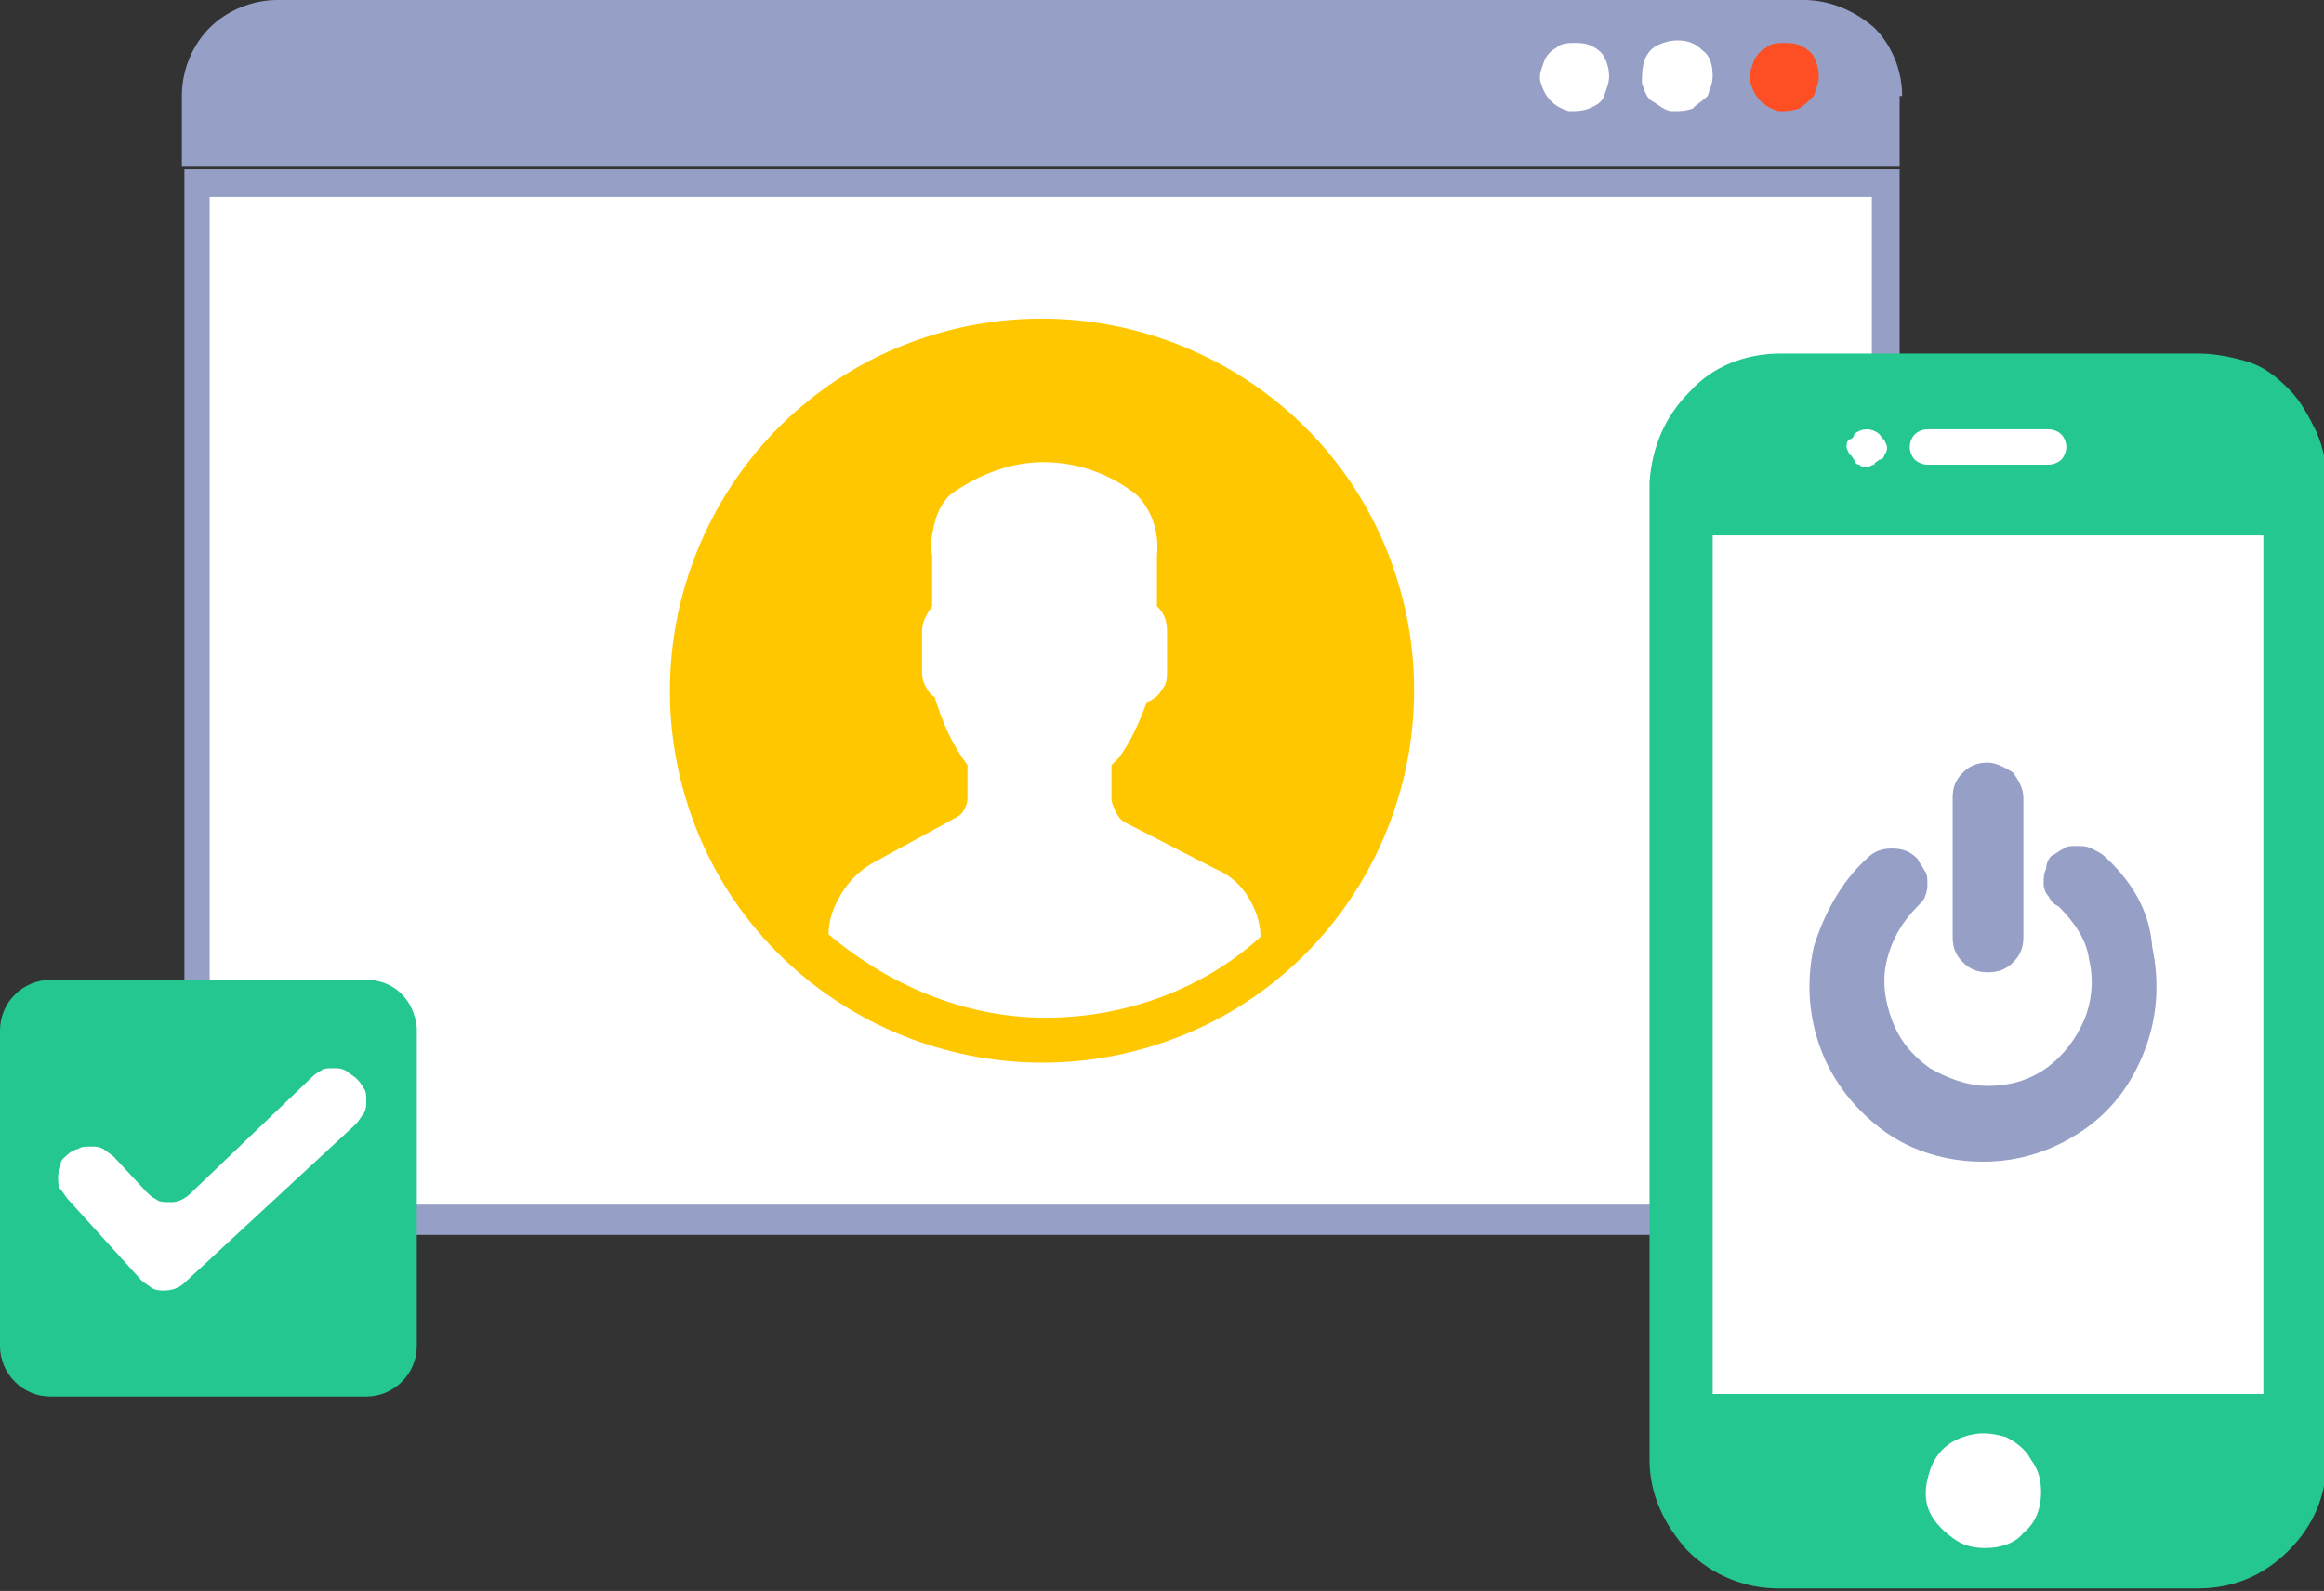
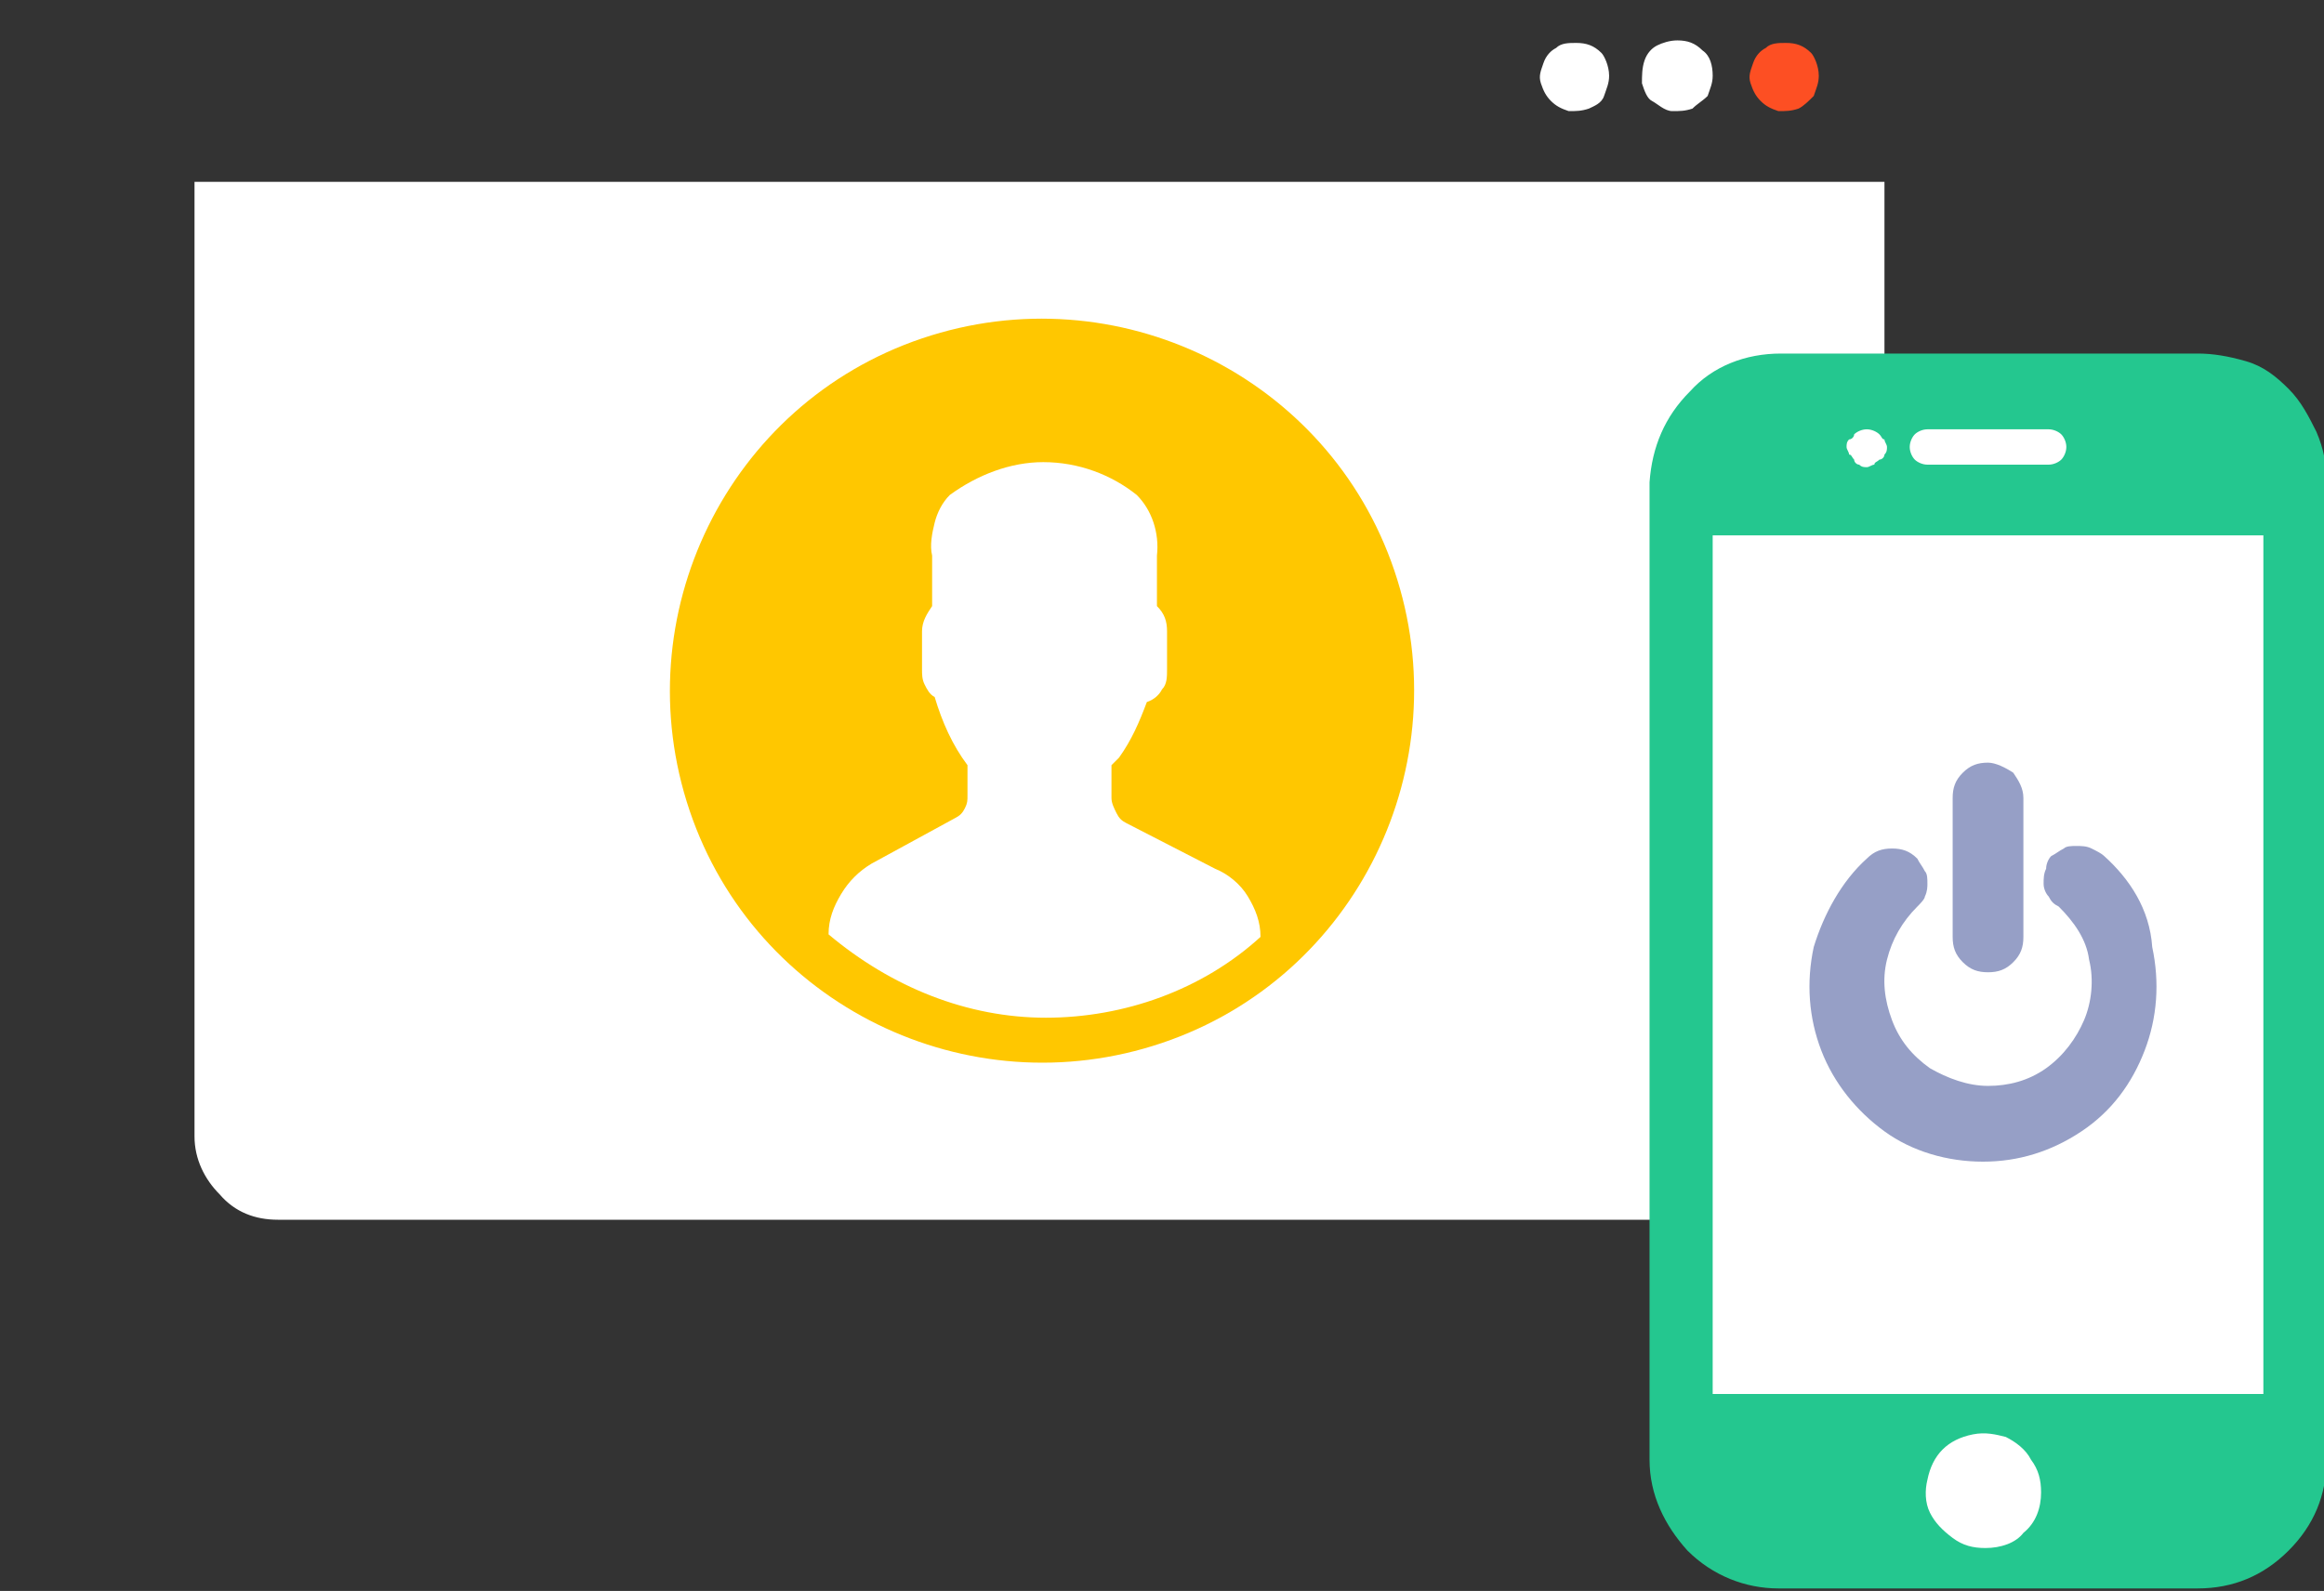
<svg xmlns="http://www.w3.org/2000/svg" version="1.1" id="Layer_1" x="0" y="0" style="enable-background:new 0 0 92 63" xml:space="preserve" width="92" height="63">
  <rect width="100%" height="100%" fill="#333333" stroke="none" />
  <style>.st0{fill:#fff}.st1{fill:#969fc6}.st4{fill:#24c78f}</style>
-   <path class="st0" d="M11 48.3c-.9 0-1.7-.3-2.3-1-.6-.6-1-1.4-1-2.3V7.2h66.9V45c0 .9-.3 1.7-1 2.3-.6.6-1.4 1-2.3 1H11z" />
-   <path class="st1" d="M74.1 7.8V45a2.732 2.732 0 0 1-2.7 2.7H11A2.732 2.732 0 0 1 8.3 45V7.8h65.8zm1.2-1.1h-68V45c0 1 .4 2 1.1 2.7.6.8 1.6 1.2 2.6 1.2h60.4c1 0 2-.4 2.7-1.1.7-.7 1.1-1.7 1.1-2.7V6.7zM75.3 3.8c0-1-.4-2-1.1-2.7C73.4.4 72.4 0 71.4 0H11c-1 0-2 .4-2.7 1.1-.7.7-1.1 1.7-1.1 2.7v2.8h68V3.8z" />
+   <path class="st0" d="M11 48.3c-.9 0-1.7-.3-2.3-1-.6-.6-1-1.4-1-2.3V7.2h66.9V45c0 .9-.3 1.7-1 2.3-.6.6-1.4 1-2.3 1H11" />
  <path class="st0" d="M63.7 3c0 .3-.1.5-.2.8s-.4.4-.6.5c-.3.1-.5.1-.8.1-.3-.1-.5-.2-.7-.4-.2-.2-.3-.4-.4-.7-.1-.3 0-.5.1-.8.1-.3.3-.5.5-.6.2-.2.5-.2.8-.2.4 0 .7.1 1 .4.1.1.3.5.3.9zM67.8 3c0 .3-.1.5-.2.8-.2.2-.4.3-.6.5-.3.1-.5.1-.8.1s-.6-.3-.8-.4-.3-.4-.4-.7c0-.3 0-.6.1-.9.1-.3.3-.5.5-.6s.5-.2.8-.2c.4 0 .7.1 1 .4.3.2.4.6.4 1z" />
  <path d="M72 3c0 .3-.1.5-.2.8-.2.2-.4.4-.6.5-.3.1-.5.1-.8.1-.3-.1-.5-.2-.7-.4-.2-.2-.3-.4-.4-.7-.1-.3 0-.5.1-.8.1-.3.3-.5.5-.6.2-.2.5-.2.8-.2.4 0 .7.1 1 .4.1.1.3.5.3.9z" style="fill:#fd4f23" />
  <path d="M46 41.3c7.7-2.6 11.8-11 9.2-18.7-2.6-7.7-11-11.8-18.7-9.2-7.7 2.6-11.8 11-9.2 18.7 2.6 7.7 11 11.8 18.7 9.2z" style="fill:#ffc700" />
  <path class="st0" d="M41.4 40.3c3.1 0 6.2-1.1 8.5-3.2 0-.6-.2-1.1-.5-1.6s-.8-.9-1.3-1.1l-3.5-1.8c-.2-.1-.3-.2-.4-.4-.1-.2-.2-.4-.2-.6v-1.3l.3-.3c.5-.7.8-1.4 1.1-2.2.3-.1.5-.3.6-.5.2-.2.2-.5.2-.8V25c0-.4-.1-.7-.4-1v-2c.1-.9-.2-1.8-.8-2.4-1-.8-2.3-1.3-3.7-1.3-1.3 0-2.6.5-3.7 1.3-.3.3-.5.7-.6 1.1-.1.4-.2.9-.1 1.3v2c-.2.3-.4.6-.4 1v1.5c0 .2 0 .4.1.6.1.2.2.4.4.5.3 1 .7 1.9 1.3 2.7v1.2c0 .2 0 .3-.1.5s-.2.3-.4.4l-3.3 1.8c-.5.3-.9.7-1.2 1.2-.3.5-.5 1-.5 1.6 2.5 2.1 5.5 3.3 8.6 3.3z" />
-   <path class="st4" d="M14.5 38.8H2c-1.1 0-2 .9-2 2v12.5c0 1.1.9 2 2 2h12.5c1.1 0 2-.9 2-2V40.7c-.1-1.1-.9-1.9-2-1.9z" />
-   <path class="st0" d="M7.3 50.8c-.2.2-.5.3-.8.3-.2 0-.3 0-.5-.1-.1-.1-.3-.2-.4-.3l-2.9-3.2c-.1-.1-.2-.3-.3-.4-.1-.1-.1-.3-.1-.5s.1-.3.1-.5.2-.3.3-.4c.1-.1.3-.2.4-.2.1-.1.3-.1.5-.1s.3 0 .5.1c.1.1.3.2.4.3l1.3 1.4c.1.1.2.2.4.3.1.1.3.1.5.1s.3 0 .5-.1.3-.2.4-.3l4.7-4.5c.1-.1.2-.2.4-.3.1-.1.3-.1.5-.1s.3 0 .5.1c.1.1.3.2.4.3.1.1.2.2.3.4.1.1.1.3.1.5s0 .3-.1.5c-.1.1-.2.3-.3.4l-6.8 6.3z" />
  <path class="st4" d="M87 14H70.5c-1.4 0-2.7.5-3.6 1.5-1 1-1.5 2.2-1.6 3.6v38.7c0 1.4.6 2.6 1.5 3.6 1 1 2.3 1.5 3.6 1.5H87c1.4 0 2.6-.5 3.6-1.5s1.5-2.2 1.5-3.6V19.1c0-.7-.1-1.3-.4-2-.3-.6-.6-1.2-1.1-1.7-.5-.5-1-.9-1.7-1.1S87.6 14 87 14z" />
  <path class="st0" d="M89.6 55.2H67.8v-34h21.8v34z" />
  <path class="st1" d="M78.7 30.2c-.4 0-.7.1-1 .4-.3.3-.4.6-.4 1v5.5c0 .4.1.7.4 1 .3.3.6.4 1 .4s.7-.1 1-.4c.3-.3.4-.6.4-1v-5.5c0-.4-.2-.7-.4-1-.3-.2-.7-.4-1-.4z" />
  <path class="st1" d="M83.3 33.9c-.1-.1-.3-.2-.5-.3-.2-.1-.4-.1-.6-.1-.2 0-.4 0-.5.1-.2.1-.3.2-.5.3-.1.1-.2.3-.2.5-.1.2-.1.4-.1.6 0 .2.1.4.2.5.1.2.2.3.4.4.6.6 1.1 1.3 1.2 2.1.2.8.1 1.7-.2 2.4s-.8 1.4-1.5 1.9-1.5.7-2.3.7c-.8 0-1.6-.3-2.3-.7-.7-.5-1.2-1.1-1.5-1.9s-.4-1.6-.2-2.4c.2-.8.6-1.5 1.2-2.1.1-.1.3-.3.3-.4.1-.2.1-.4.1-.5 0-.2 0-.4-.1-.5-.1-.2-.2-.3-.3-.5-.3-.3-.6-.4-1-.4s-.7.1-1 .4c-1 .9-1.7 2.2-2.1 3.5-.3 1.4-.2 2.8.3 4.1.5 1.3 1.4 2.4 2.5 3.2 1.1.8 2.5 1.2 3.9 1.2s2.7-.4 3.9-1.2 2-1.9 2.5-3.2c.5-1.3.6-2.7.3-4.1-.1-1.5-.9-2.7-1.9-3.6z" />
  <path class="st0" d="M76.3 17h4.8c.2 0 .4.1.5.2.1.1.2.3.2.5s-.1.4-.2.5c-.1.1-.3.2-.5.2h-4.8c-.2 0-.4-.1-.5-.2-.1-.1-.2-.3-.2-.5s.1-.4.2-.5c.1-.1.3-.2.5-.2zM73.4 17.2c.1-.1.3-.2.5-.2s.4.1.5.2c.1.1.1.2.2.2 0 .1.1.2.1.3 0 .1 0 .2-.1.3 0 .1-.1.2-.2.2-.1.1-.2.1-.2.2-.1 0-.2.1-.3.1-.1 0-.2 0-.3-.1-.1 0-.2-.1-.2-.2-.1-.1-.1-.2-.2-.2 0-.1-.1-.2-.1-.3 0-.1 0-.2.1-.3.1 0 .2-.1.2-.2zM78.6 61.3c-.5 0-.9-.1-1.3-.4-.4-.3-.7-.6-.9-1-.2-.4-.2-.9-.1-1.3.1-.5.3-.9.6-1.2.3-.3.7-.5 1.2-.6.5-.1.9 0 1.3.1.4.2.8.5 1 .9.3.4.4.8.4 1.3 0 .6-.2 1.2-.7 1.6-.3.4-.9.6-1.5.6z" />
</svg>